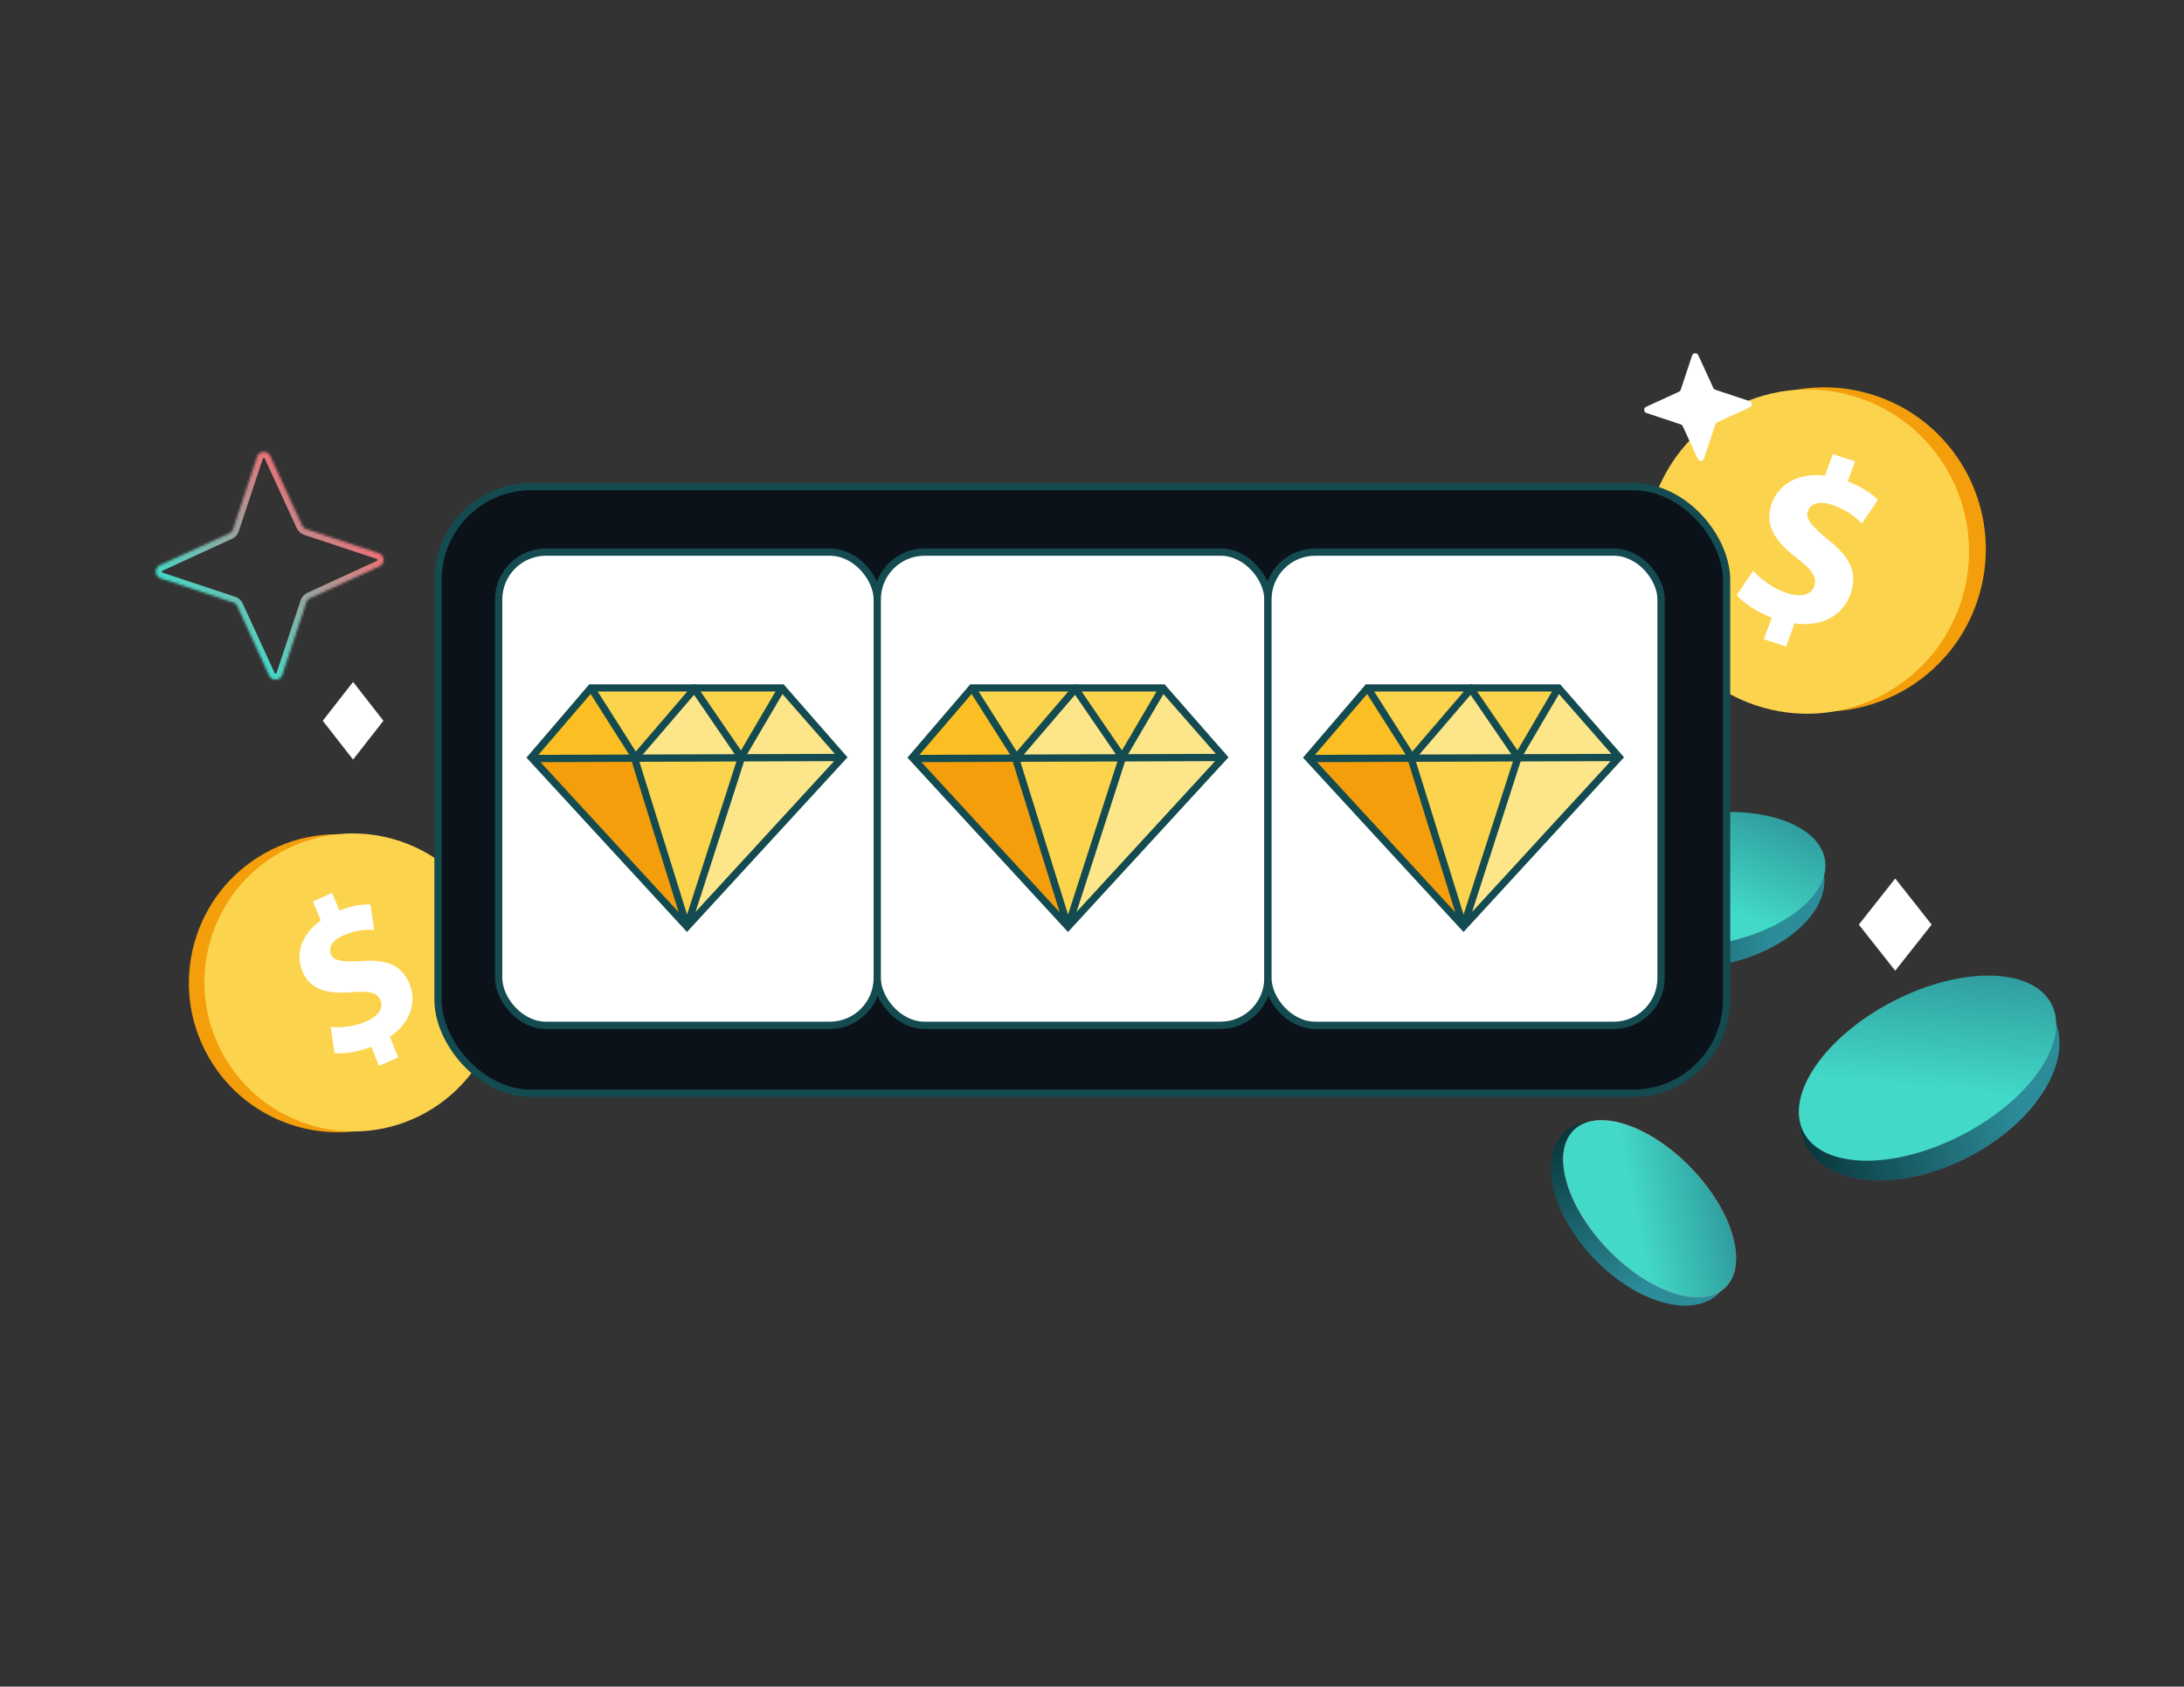
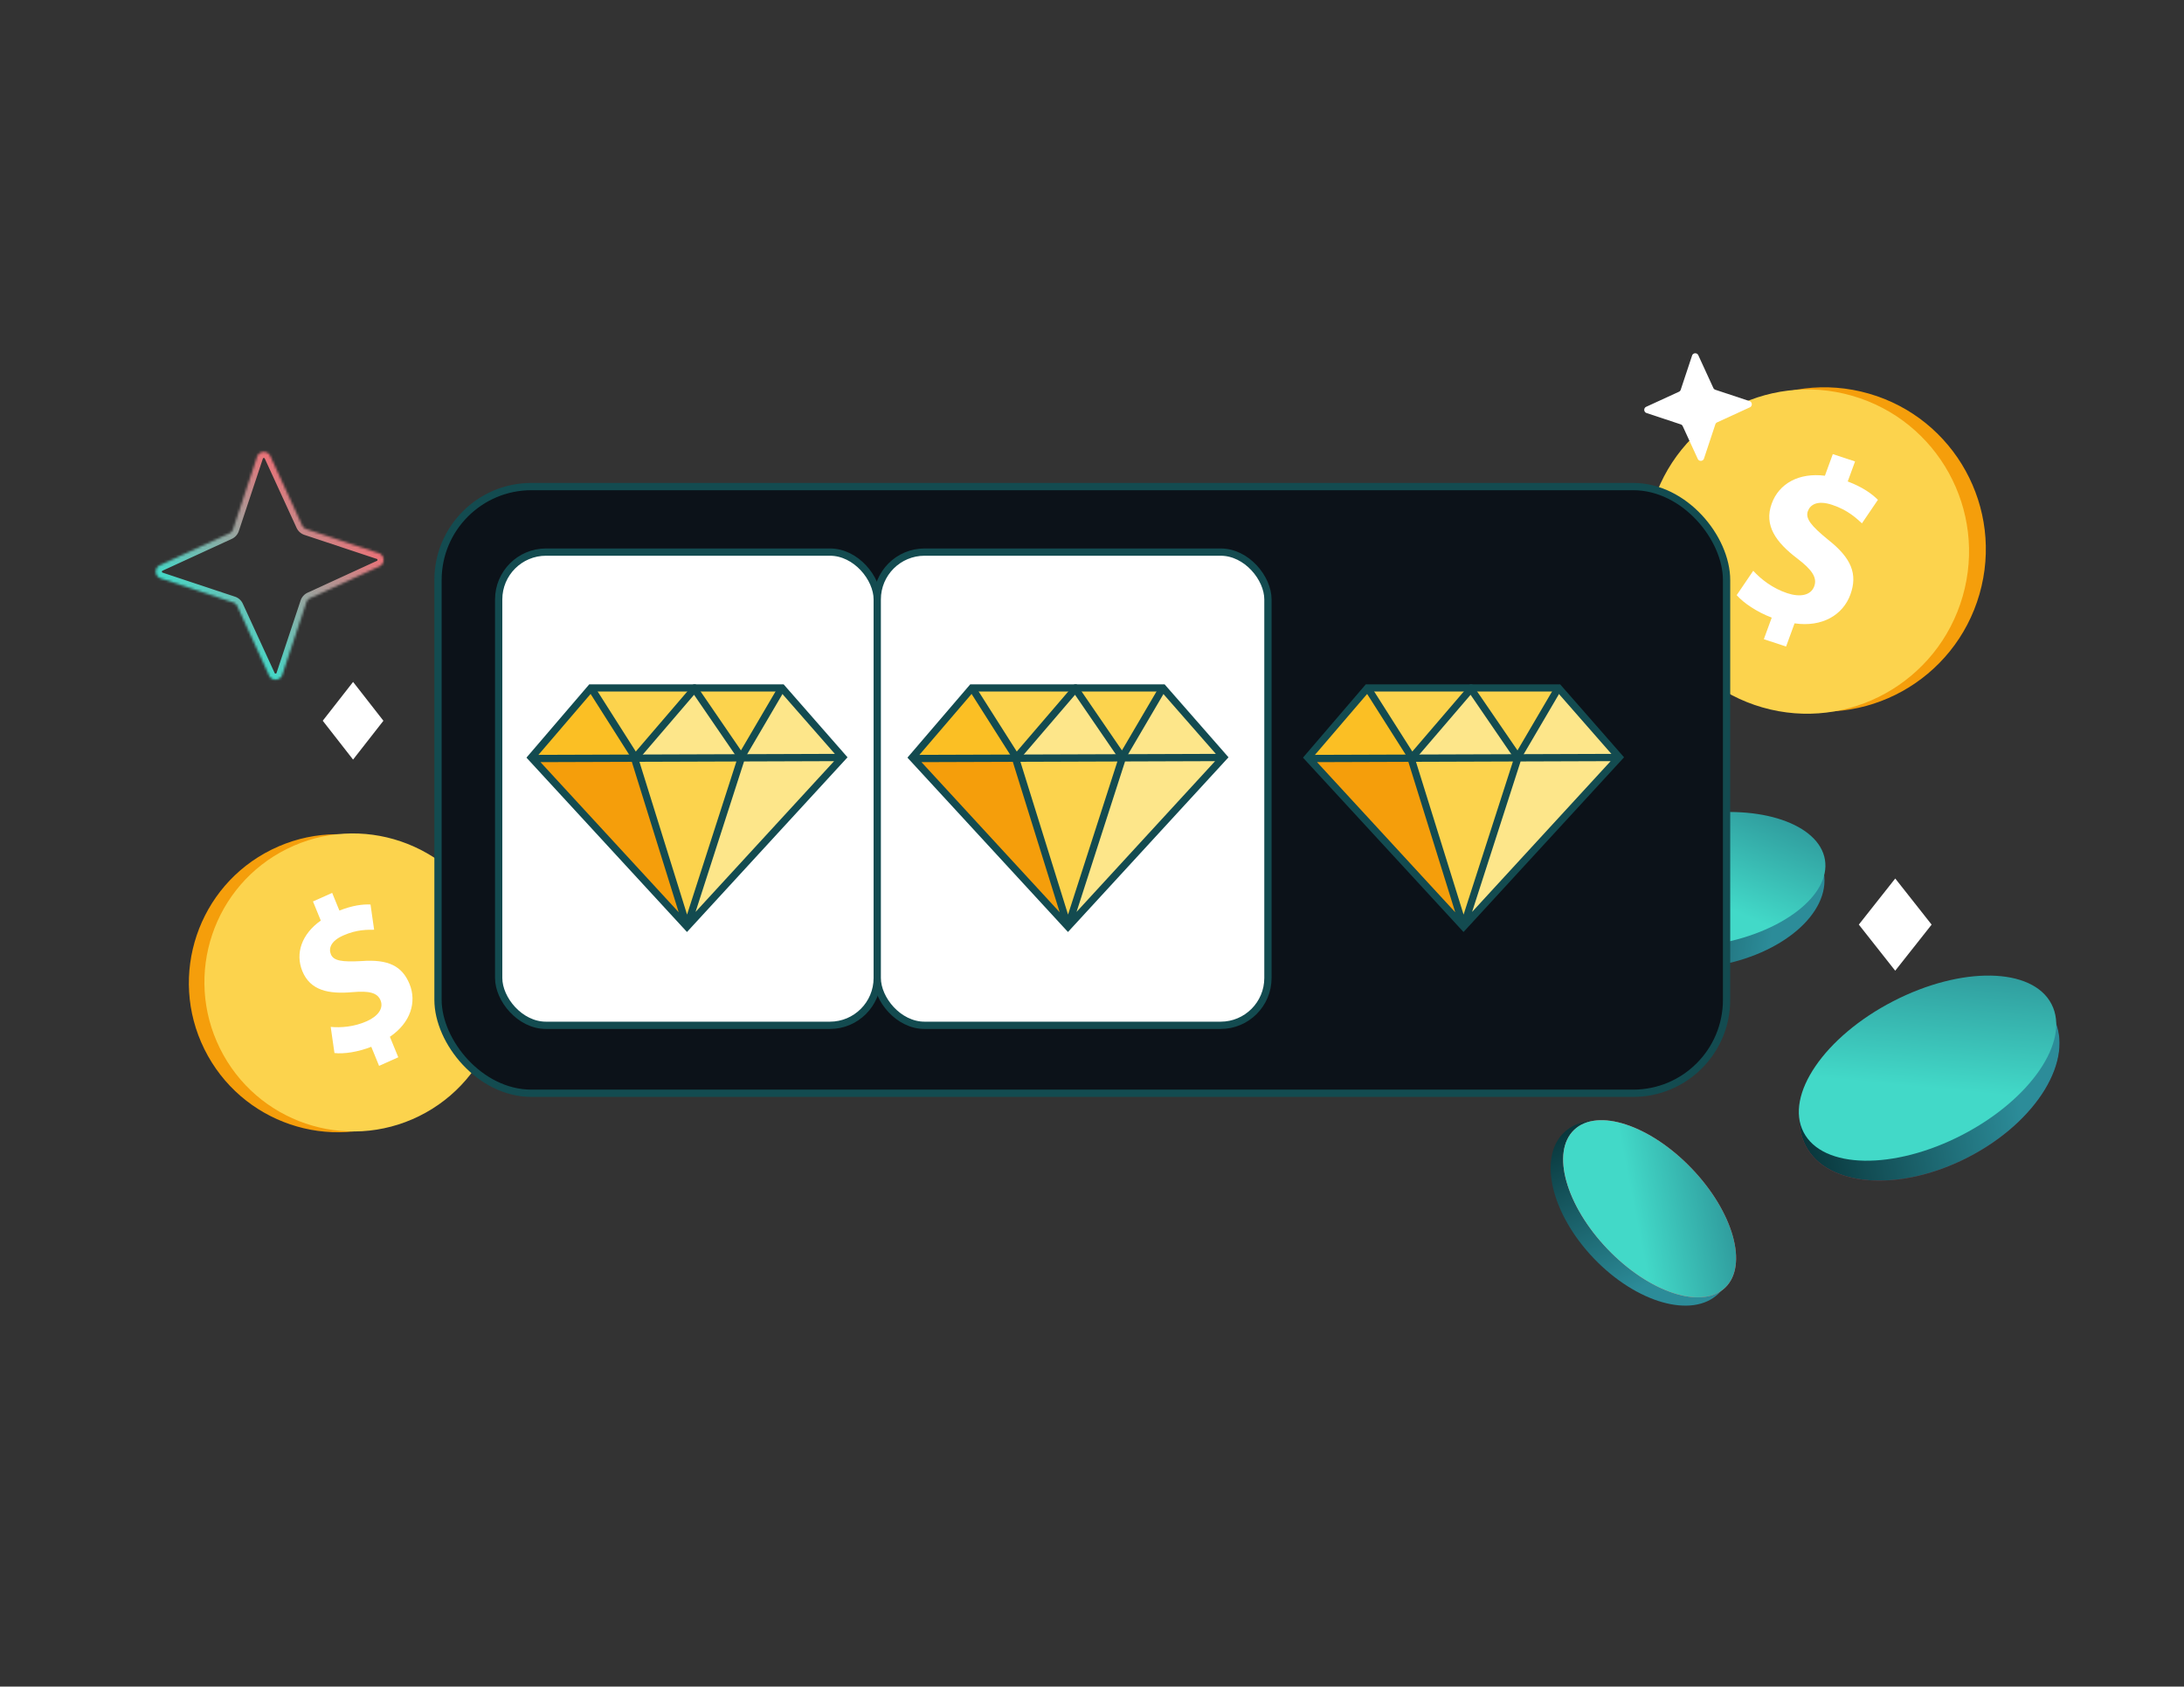
<svg xmlns="http://www.w3.org/2000/svg" width="900" height="695" fill="none">
  <rect width="100%" height="100%" fill="#333333" stroke="none" />
  <ellipse cx="676.318" cy="499.897" rx="46" ry="27" transform="rotate(46.236 676.318 499.897)" fill="url(#a)" />
  <ellipse cx="701.772" cy="367.923" rx="50.5" ry="30.5" transform="rotate(-9.316 701.772 367.923)" fill="url(#b)" />
  <ellipse cx="702.206" cy="362.469" rx="50.5" ry="27" transform="rotate(-9.316 702.206 362.469)" fill="url(#c)" />
  <ellipse cx="795.15" cy="445.704" rx="57.5" ry="35" transform="rotate(-27.322 795.15 445.704)" fill="url(#d)" />
  <ellipse cx="795.15" cy="445.704" rx="57.5" ry="35" transform="rotate(-27.322 795.15 445.704)" fill="url(#e)" />
  <ellipse cx="679.793" cy="498.099" rx="45" ry="24" transform="rotate(46.236 679.793 498.099)" fill="url(#f)" />
  <ellipse cx="679.793" cy="498.099" rx="45" ry="24" transform="rotate(46.236 679.793 498.099)" fill="url(#g)" />
  <ellipse cx="794.314" cy="440.15" rx="57.5" ry="31" transform="rotate(-27.322 794.314 440.15)" fill="url(#h)" />
  <path d="M780.994 399.044l-14.239-18.048 14.251-18.04 14.239 18.048-14.251 18.04z" fill="#fff" stroke="#fff" stroke-width="1.184" />
  <path d="M166.352 460.233c-30.335 14.991-67.11 2.49-82.14-27.922-15.029-30.411-2.622-67.218 27.712-82.209 30.335-14.992 67.11-2.491 82.139 27.921 15.03 30.412 2.623 67.218-27.711 82.21z" fill="#F59E0B" />
  <path d="M172.755 459.9c-30.334 14.991-67.109 2.491-82.139-27.921-15.03-30.412-2.623-67.219 27.712-82.21 30.334-14.992 67.109-2.491 82.139 27.921 15.029 30.412 2.622 67.219-27.712 82.21z" fill="#FCD34D" />
  <path d="M156.219 439.22L153 431.351c-5.508 2.169-11.362 3.023-15.174 2.575l-1.544-10.772c4.167.388 9.64-.004 14.886-2.347 4.6-2.06 6.999-5.285 5.648-8.598-1.287-3.144-4.682-3.98-11.501-3.38-9.851.882-17.439-.627-20.726-8.657-2.98-7.286-.317-15.237 7.604-20.838l-3.219-7.868 7.906-3.536 2.981 7.286c5.508-2.168 9.612-2.632 12.819-2.5l1.489 10.403c-2.47.028-6.962-.218-12.775 2.381-5.243 2.348-5.989 5.419-5.044 7.74 1.12 2.733 4.654 3.209 12.597 2.789 11.027-.817 16.762 2.004 19.812 9.456 3.016 7.372.509 15.934-8.094 21.744l3.456 8.445-7.907 3.536.005.01z" fill="#fff" />
  <path d="M145.495 312.038l-11.743-15.042 11.753-15.034 11.743 15.042-11.753 15.034z" fill="#fff" stroke="#fff" stroke-width="1.184" />
  <path d="M733.199 290.62c35.374 10.175 72.32-10.326 82.52-45.79 10.201-35.464-10.206-72.462-45.579-82.637-35.374-10.174-72.32 10.327-82.52 45.791-10.201 35.464 10.206 72.461 45.579 82.636z" fill="#F59E0B" />
  <path d="M726.281 291.504c35.374 10.174 72.32-10.327 82.52-45.791 10.201-35.464-10.206-72.461-45.579-82.636-35.374-10.175-72.319 10.326-82.52 45.79-10.201 35.464 10.206 72.462 45.579 82.637z" fill="#FCD34D" />
  <path d="M726.853 263.402l3.256-8.899c-6.167-2.349-11.63-6.041-14.435-9.272l6.816-10.033c3.142 3.448 7.945 7.234 14.026 9.243 5.336 1.756 9.734.901 11.108-2.843 1.302-3.556-.868-6.794-6.937-11.419-8.777-6.671-13.895-13.611-10.574-22.694 3.016-8.24 11.18-12.791 21.91-11.457l3.256-8.9 9.169 3.024-3.016 8.24c6.166 2.35 9.896 5.049 12.438 7.565l-6.584 9.689c-2.056-1.832-5.572-5.407-12.312-7.63-6.082-2.003-9.004-.033-9.967 2.589-1.13 3.092 1.425 6.137 8.284 11.756 9.698 7.606 12.304 14.235 9.221 22.665-3.05 8.338-11.544 13.509-22.993 11.836l-3.495 9.552-9.168-3.023-.003.011z" fill="#fff" />
  <rect x="180.5" y="200.5" width="531" height="250" rx="38.5" fill="#0C1219" stroke="#134B50" stroke-width="3" />
  <rect x="205.5" y="227.5" width="156" height="195" rx="19.5" fill="#fff" stroke="#134B50" stroke-width="3" />
  <g clip-path="url(#i)">
    <path d="M261.598 312.359l24.529-28.165 19.638 27.713-44.167.452zM347.008 312.038l-63.053 69.841 21.965-70.247 15.994-27.848 25.094 28.254z" fill="#FDE68A" />
    <path d="M243.558 283.443l18.776 29.009-43.383.114 24.607-29.123z" fill="#FBBF24" />
    <path d="M262.008 311.956l-18.863-28.513 43.82.397-24.957 28.116z" fill="#FCD34D" />
    <path d="M305.636 312.565l-20.584-29.122h37.146l-16.562 29.122z" fill="#FCD34D" />
    <path d="M283.102 381.835l-21.219-69.425 43.755.155-22.536 69.27z" fill="#FCD34D" />
    <path d="M262.008 312.838l-43.155-.631 64.246 69.629-21.091-68.998z" fill="#F59E0B" />
    <path d="M218.95 312.162l64.149 69.674 64.143-69.801-25.045-28.592h-78.64l-24.607 28.719zM305.429 312.566l-22.329 69.27M218.953 312.565l127.889-.428M261.452 312.363l21.649 69.472" stroke="#134B50" stroke-width="3" stroke-miterlimit="10" />
    <path d="M243.559 283.443l18.261 28.753 24.323-28.354 19.294 28.167 16.762-28.566" stroke="#134B50" stroke-width="3" stroke-miterlimit="10" />
  </g>
  <rect x="361.5" y="227.5" width="161" height="195" rx="19.5" fill="#fff" stroke="#134B50" stroke-width="3" />
  <g clip-path="url(#j)">
    <path d="M418.598 312.359l24.529-28.165 19.638 27.713-44.167.452zM504.008 312.038l-63.053 69.841 21.965-70.247 15.994-27.848 25.094 28.254z" fill="#FDE68A" />
    <path d="M400.558 283.443l18.776 29.009-43.383.114 24.607-29.123z" fill="#FBBF24" />
    <path d="M419.008 311.956l-18.863-28.513 43.82.397-24.957 28.116z" fill="#FCD34D" />
    <path d="M462.636 312.565l-20.584-29.122h37.146l-16.562 29.122z" fill="#FCD34D" />
    <path d="M440.102 381.835l-21.219-69.425 43.755.155-22.536 69.27z" fill="#FCD34D" />
    <path d="M419.008 312.838l-43.155-.631 64.246 69.629-21.091-68.998z" fill="#F59E0B" />
    <path d="M375.95 312.162l64.149 69.674 64.143-69.801-25.045-28.592h-78.64l-24.607 28.719zM462.429 312.566l-22.329 69.27M375.953 312.565l127.889-.428M418.452 312.363l21.649 69.472" stroke="#134B50" stroke-width="3" stroke-miterlimit="10" />
    <path d="M400.559 283.443l18.261 28.753 24.323-28.354 19.294 28.167 16.762-28.566" stroke="#134B50" stroke-width="3" stroke-miterlimit="10" />
  </g>
-   <rect x="522.5" y="227.5" width="162" height="195" rx="19.5" fill="#fff" stroke="#134B50" stroke-width="3" />
  <g clip-path="url(#k)">
    <path d="M581.598 312.359l24.529-28.165 19.638 27.713-44.167.452zM667.008 312.038l-63.053 69.841 21.965-70.247 15.994-27.848 25.094 28.254z" fill="#FDE68A" />
    <path d="M563.558 283.443l18.776 29.009-43.383.114 24.607-29.123z" fill="#FBBF24" />
    <path d="M582.008 311.956l-18.863-28.513 43.82.397-24.957 28.116z" fill="#FCD34D" />
    <path d="M625.636 312.565l-20.584-29.122h37.146l-16.562 29.122z" fill="#FCD34D" />
    <path d="M603.102 381.835l-21.219-69.425 43.755.155-22.536 69.27z" fill="#FCD34D" />
    <path d="M582.008 312.838l-43.155-.631 64.246 69.629-21.091-68.998z" fill="#F59E0B" />
    <path d="M538.95 312.162l64.149 69.674 64.143-69.801-25.045-28.592h-78.64l-24.607 28.719zM625.429 312.566l-22.329 69.27M538.953 312.565l127.889-.428M581.452 312.363l21.649 69.472" stroke="#134B50" stroke-width="3" stroke-miterlimit="10" />
    <path d="M563.559 283.443l18.261 28.753 24.323-28.354 19.294 28.167 16.762-28.566" stroke="#134B50" stroke-width="3" stroke-miterlimit="10" />
  </g>
  <mask id="m" fill="#fff">
    <path d="M126.235 218.039l29.834 9.91c2.5.832 2.712 4.306.298 5.429L127.8 246.499a2.944 2.944 0 00-1.554 1.736l-9.91 29.833c-.832 2.501-4.306 2.712-5.429.299L97.785 249.8a2.944 2.944 0 00-1.735-1.555l-29.834-9.91c-2.5-.832-2.712-4.306-.298-5.429l28.567-13.121a2.945 2.945 0 001.554-1.736l9.91-29.833c.832-2.501 4.306-2.712 5.429-.299l13.122 28.567a2.941 2.941 0 001.735 1.555z" />
  </mask>
  <path d="M126.235 218.039l-.81 2.365.011.004.011.004.788-2.373zm29.834 9.91l.789-2.372-.001-.001-.788 2.373zm.298 5.429l1.044 2.272.011-.006-1.055-2.266zM127.8 246.499l1.033 2.277.011-.005-1.044-2.272zm-1.554 1.736l-2.365-.811-.004.011-.004.012 2.373.788zm-9.91 29.833l2.372.79v-.001l-2.372-.789zm-5.429.299l-2.272 1.044.005.011 2.267-1.055zM97.785 249.8l-2.276 1.033.005.01 2.271-1.043zm-1.735-1.555l.81-2.365-.01-.004-.012-.003-.788 2.372zm-29.834-9.91l-.79 2.372.002.001.788-2.373zm-.298-5.429l-1.044-2.271-.01.005 1.054 2.266zm28.567-13.121l-1.033-2.277-.01.005 1.043 2.272zm1.554-1.736l2.365.811.004-.011.004-.011-2.373-.789zm9.91-29.833l-2.372-.79v.002l2.372.788zm5.429-.299l2.272-1.043-.005-.011-2.267 1.054zm13.122 28.567l2.276-1.032-.005-.011-2.271 1.043zm.947 3.928l29.834 9.909 1.576-4.745-29.834-9.91-1.576 4.746zm29.833 9.909a.383.383 0 01.206.137.46.46 0 01.079.239.45.45 0 01-.051.246.409.409 0 01-.201.168l2.109 4.533c4.465-2.077 4.082-8.522-.564-10.067l-1.578 4.744zm.044.785l-28.567 13.121 2.087 4.544 28.567-13.121-2.087-4.544zm-28.556 13.116a5.445 5.445 0 00-2.887 3.202l4.73 1.621a.443.443 0 01.222-.269l-2.065-4.554zm-2.895 3.225l-9.91 29.833 4.745 1.577 9.91-29.834-4.745-1.576zm-9.909 29.832a.38.38 0 01-.137.206.446.446 0 01-.24.079.453.453 0 01-.246-.051.399.399 0 01-.167-.201l-4.534 2.11c2.078 4.465 8.522 4.081 10.068-.564l-4.744-1.579zm-.785.045l-13.122-28.568-4.543 2.087 13.121 28.567 4.544-2.086zm-13.117-28.557a5.445 5.445 0 00-3.201-2.887l-1.622 4.73a.449.449 0 01.27.222l4.553-2.065zm-3.224-2.894l-29.834-9.91-1.576 4.745 29.834 9.91 1.576-4.745zm-29.833-9.91a.38.38 0 01-.206-.137.454.454 0 01-.079-.239.451.451 0 01.051-.246.404.404 0 01.201-.168l-2.109-4.533c-4.465 2.077-4.082 8.522.564 10.067l1.578-4.744zm-.044-.785l28.567-13.121-2.087-4.544-28.567 13.122 2.087 4.543zm28.556-13.116a5.447 5.447 0 002.887-3.202l-4.73-1.621a.446.446 0 01-.222.269l2.066 4.554zm2.895-3.224l9.91-29.834-4.745-1.576-9.91 29.833 4.745 1.577zm9.909-29.833a.384.384 0 01.137-.206.454.454 0 01.24-.079.453.453 0 01.246.051.403.403 0 01.167.201l4.534-2.109c-2.078-4.466-8.522-4.082-10.068.563l4.744 1.579zm.785-.044l13.122 28.567 4.543-2.087-13.121-28.567-4.544 2.087zm13.117 28.556a5.44 5.44 0 003.202 2.887l1.621-4.73a.452.452 0 01-.27-.222l-4.553 2.065z" fill="url(#l)" mask="url(#m)" />
  <path d="M706.866 160.604l14.09 4.681c1.181.393 1.281 2.034.141 2.564l-13.492 6.197a1.39 1.39 0 00-.734.82l-4.681 14.09c-.392 1.181-2.033 1.281-2.564.141l-6.197-13.492a1.39 1.39 0 00-.82-.734l-14.09-4.681c-1.181-.393-1.281-2.033-.141-2.564l13.492-6.197c.342-.155.609-.452.734-.82l4.681-14.09c.393-1.181 2.034-1.281 2.564-.141l6.197 13.492c.155.342.453.608.82.734z" fill="#fff" />
  <defs>
    <linearGradient id="a" x1="625.894" y1="507.926" x2="695.613" y2="530.554" gradientUnits="userSpaceOnUse">
      <stop stop-color="#08353A" />
      <stop offset="1" stop-color="#2C8C99" />
    </linearGradient>
    <linearGradient id="b" x1="646.415" y1="376.993" x2="723.361" y2="401.263" gradientUnits="userSpaceOnUse">
      <stop stop-color="#08353A" />
      <stop offset="1" stop-color="#2C8C99" />
    </linearGradient>
    <linearGradient id="c" x1="697.277" y1="289.192" x2="661.601" y2="344.895" gradientUnits="userSpaceOnUse">
      <stop stop-color="#267C87" />
      <stop offset="1" stop-color="#42D9C8" />
    </linearGradient>
    <linearGradient id="d" x1="852.082" y1="470.462" x2="739.65" y2="467.064" gradientUnits="userSpaceOnUse">
      <stop stop-color="#37000F" />
      <stop offset="1" stop-color="#B5333D" />
    </linearGradient>
    <linearGradient id="e" x1="732.12" y1="456.112" x2="819.854" y2="483.57" gradientUnits="userSpaceOnUse">
      <stop stop-color="#08353A" />
      <stop offset="1" stop-color="#2C8C99" />
    </linearGradient>
    <linearGradient id="f" x1="679.793" y1="474.099" x2="679.793" y2="522.099" gradientUnits="userSpaceOnUse">
      <stop stop-color="#EF4444" />
      <stop offset="1" stop-color="#F87171" />
    </linearGradient>
    <linearGradient id="g" x1="675.401" y1="432.964" x2="643.723" y2="482.549" gradientUnits="userSpaceOnUse">
      <stop stop-color="#267C87" />
      <stop offset="1" stop-color="#42D9C8" />
    </linearGradient>
    <linearGradient id="h" x1="788.702" y1="356.017" x2="747.599" y2="419.661" gradientUnits="userSpaceOnUse">
      <stop stop-color="#267C87" />
      <stop offset="1" stop-color="#42D9C8" />
    </linearGradient>
    <linearGradient id="l" x1="133.89" y1="207.747" x2="88.395" y2="258.537" gradientUnits="userSpaceOnUse">
      <stop stop-color="#ED7177" />
      <stop offset="1" stop-color="#42D9C8" />
    </linearGradient>
    <clipPath id="i">
      <path fill="#fff" transform="translate(217 282)" d="M0 0H133V102H0z" />
    </clipPath>
    <clipPath id="j">
      <path fill="#fff" transform="translate(374 282)" d="M0 0H133V102H0z" />
    </clipPath>
    <clipPath id="k">
-       <path fill="#fff" transform="translate(537 282)" d="M0 0H133V102H0z" />
+       <path fill="#fff" transform="translate(537 282)" d="M0 0H133V102H0" />
    </clipPath>
  </defs>
</svg>